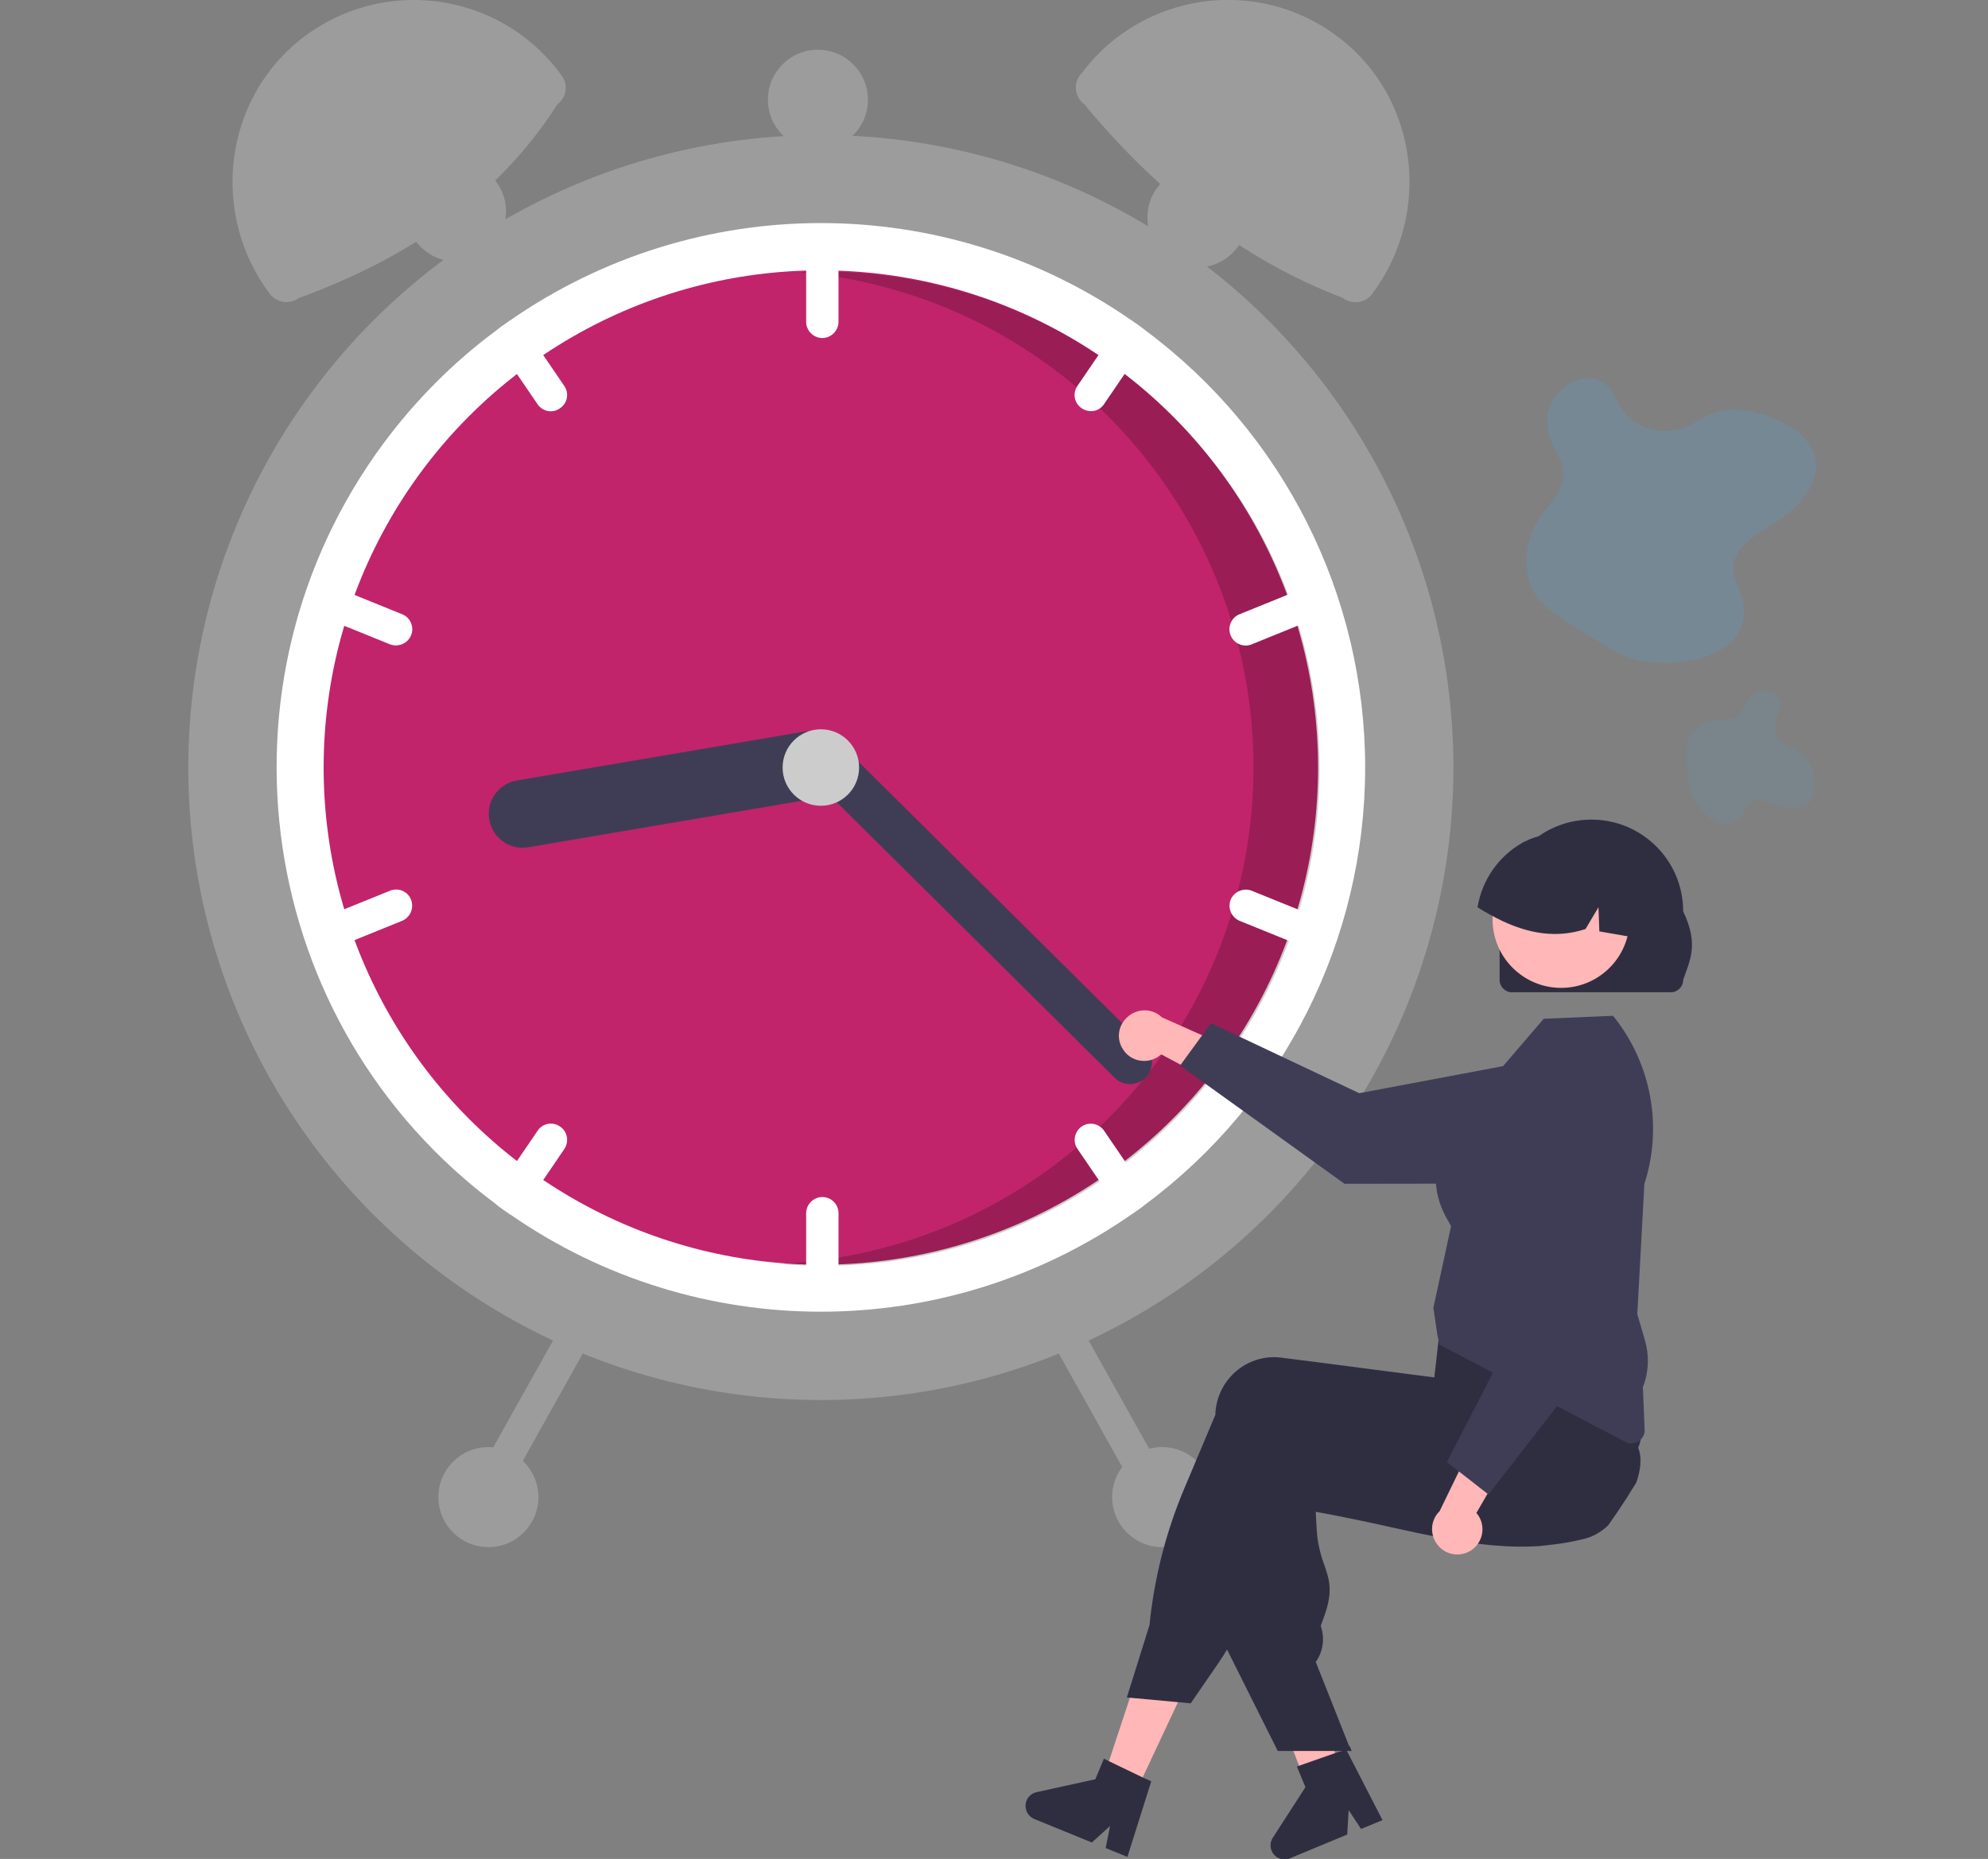
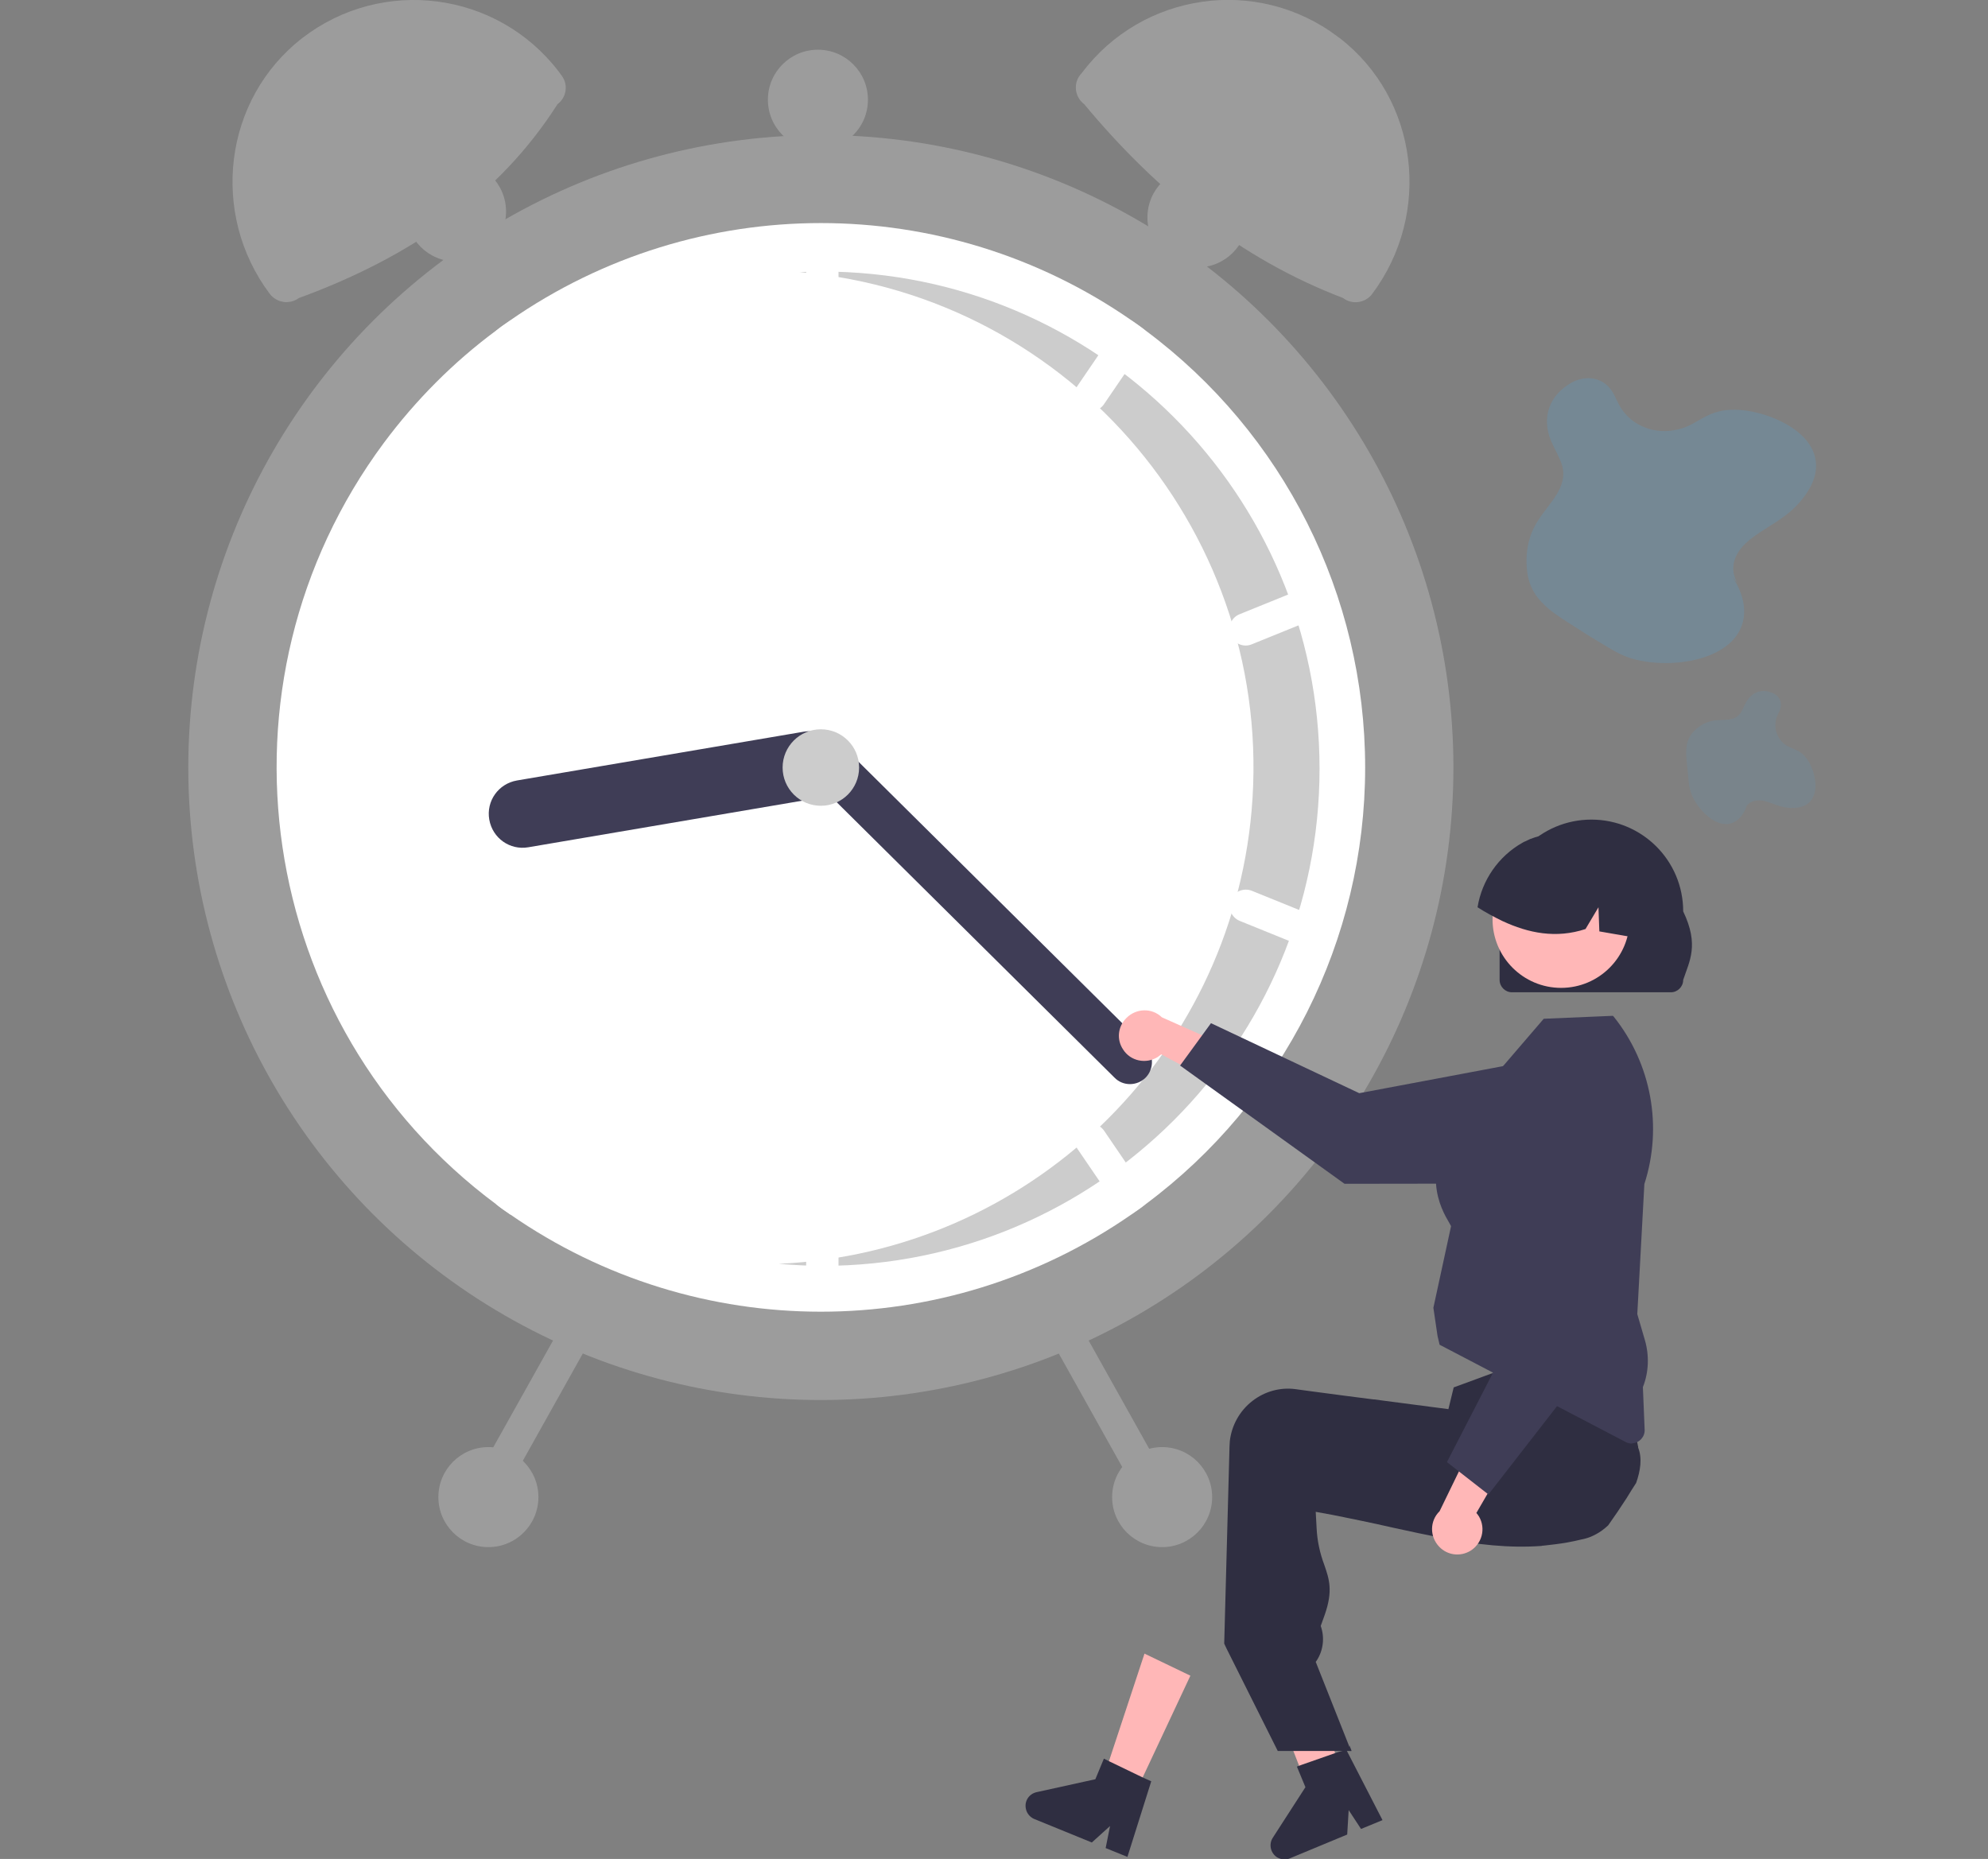
<svg xmlns="http://www.w3.org/2000/svg" version="1.1" id="レイヤー_1" x="0px" y="0px" viewBox="0 0 675.7 631.9" style="enable-background:new 0 0 675.7 631.9;" xml:space="preserve">
  <rect x="0" y="0" width="675.7" height="631.9" fill="#808080" stroke="none" />
  <style type="text/css">
	.st0{fill:#9C9C9C;}
	.st1{fill:#FFFFFF;}
	.st2{fill:#C1246B;}
	.st3{opacity:0.2;enable-background:new    ;}
	.st4{fill:#3F3D56;}
	.st5{fill:#CCCCCC;}
	.st6{fill:#FFB7B7;}
	.st7{fill:#2F2E41;}
	.st8{opacity:0.35;fill:#6397BA;enable-background:new    ;}
	.st9{opacity:0.2;fill:#6397BA;enable-background:new    ;}
</style>
  <circle class="st0" cx="279" cy="260.9" r="215" />
  <path class="st1" d="M464,260.9c0,58.5-27.7,113.6-74.7,148.5c-1.5,1.2-3.1,2.3-4.7,3.4c-63.5,44.1-147.7,44.1-211.2,0  c-1.6-1.1-3.2-2.2-4.7-3.4c-82-60.9-99.1-176.8-38.2-258.9c10.8-14.5,23.6-27.4,38.2-38.2c1.5-1.2,3.1-2.3,4.7-3.4  c63.5-44.1,147.7-44.1,211.2,0c1.6,1.1,3.2,2.2,4.7,3.4C436.3,147.2,464,202.3,464,260.9z" />
-   <circle class="st2" cx="279" cy="260.9" r="169" />
  <path class="st3" d="M279.4,92.3c-2.6,0-5.1,0.1-7.6,0.2c93,8.2,161.7,90.2,153.6,183.1c-7.4,84.4-76.1,150.2-160.7,154  c4.9,0.4,9.8,0.7,14.8,0.7c93.3,0,169-75.7,169-169S372.8,92.3,279.4,92.3L279.4,92.3z" />
  <path class="st1" d="M279.5,79.9c-3,0-5.5,2.5-5.5,5.5v24c0,3,2.5,5.5,5.5,5.5s5.5-2.5,5.5-5.5v-24C285,82.3,282.5,79.9,279.5,79.9z  " />
  <path class="st1" d="M389.3,112.4c-1.5-1.2-3.1-2.3-4.7-3.4c-1.9-0.1-3.8,0.8-4.9,2.4l-13.5,19.8c-1.7,2.5-1.1,5.9,1.5,7.6  s5.9,1.1,7.6-1.5l13.5-19.8C389.8,116,390,114.1,389.3,112.4z" />
  <path class="st1" d="M450.7,202.8c-1.1-2.8-4.3-4.2-7.2-3l0,0l-22.2,9c-2.8,1.1-4.2,4.4-3,7.2c1.1,2.8,4.4,4.2,7.2,3l0,0l22.2-9  C450.5,208.8,451.8,205.6,450.7,202.8z" />
  <path class="st1" d="M191.8,131.2l-13.5-19.8c-1.1-1.6-3-2.5-4.9-2.4c-1.6,1.1-3.2,2.2-4.7,3.4c-0.7,1.7-0.5,3.7,0.5,5.2l13.5,19.8  c1.7,2.5,5.1,3.2,7.6,1.4C192.9,137.1,193.5,133.7,191.8,131.2z" />
  <path class="st1" d="M136.7,208.8l-22.2-9c-2.8-1.1-6,0.2-7.2,3s0.2,6,3,7.2l22.2,9c2.8,1.1,6-0.2,7.2-3S139.5,209.9,136.7,208.8  L136.7,208.8z" />
  <path class="st1" d="M279.5,406.9c-3,0-5.5,2.5-5.5,5.5v24c0,3,2.5,5.5,5.5,5.5s5.5-2.5,5.5-5.5v-24  C285,409.3,282.5,406.9,279.5,406.9z" />
  <path class="st1" d="M388.8,404.2l-13.5-19.8c-1.7-2.5-5.1-3.2-7.6-1.5s-3.2,5.1-1.5,7.6l13.5,19.8c1.1,1.6,3,2.5,4.9,2.4  c1.6-1.1,3.2-2.2,4.7-3.4C390,407.7,389.8,405.7,388.8,404.2z" />
  <path class="st1" d="M447.7,311.8l-22.2-9c-2.8-1.1-6,0.2-7.2,3c-1.1,2.8,0.2,6,3,7.2l0,0l22.2,9c2.8,1.1,6-0.2,7.2-3  C451.9,316.1,450.5,312.9,447.7,311.8L447.7,311.8L447.7,311.8z" />
  <path class="st1" d="M190.3,382.9c-2.5-1.7-5.9-1.1-7.6,1.5l-13.5,19.8c-1,1.5-1.2,3.5-0.5,5.2c1.5,1.2,3.1,2.3,4.7,3.4  c1.9,0.1,3.8-0.8,4.9-2.4l13.5-19.8C193.5,388,192.9,384.6,190.3,382.9L190.3,382.9z" />
  <path class="st1" d="M139.7,305.8c-1.1-2.8-4.3-4.2-7.2-3l0,0l-22.2,9c-2.8,1.1-4.2,4.4-3,7.2s4.4,4.2,7.2,3l22.2-9  C139.5,311.8,140.8,308.6,139.7,305.8z" />
  <path class="st4" d="M286.6,258.1c1.1,6.3-3.2,12.2-9.4,13.3L179.6,288c-6.3,1.1-12.2-3.1-13.3-9.4s3.1-12.2,9.4-13.3l97.6-16.6  C279.6,247.7,285.6,251.9,286.6,258.1z" />
  <path class="st4" d="M389.4,366.3c-2.9,2.9-7.7,3-10.6,0L273.7,262.1c-2.9-2.9-3-7.7,0-10.6c2.9-2.9,7.7-3,10.6,0l105.1,104.2  C392.2,358.6,392.3,363.3,389.4,366.3z" />
  <circle class="st5" cx="279" cy="260.9" r="13" />
  <path class="st0" d="M189.5,35.4c-20,31.4-50.4,52.2-87.9,65.9c-3.1,2.3-7.5,1.7-9.9-1.4l0,0l0,0c-20.4-27.2-15.8-66.2,11.1-87  C129.9-8,168.9-3,189.8,24.2c0.2,0.2,0.3,0.4,0.5,0.7l0.6,0.8C193.2,28.7,192.6,33.1,189.5,35.4z" />
  <path class="st0" d="M367.7,24.8c20.6-27.4,59.5-33,86.9-12.4c0.2,0.2,0.4,0.3,0.7,0.5c26.9,20.8,31.5,59.7,11.1,87l0,0  c-2.3,3.1-6.8,3.8-9.9,1.4l0,0c-34.9-13.3-63.5-36.4-88-65.9c-3.1-2.3-3.8-6.8-1.4-9.9L367.7,24.8z" />
  <path class="st0" d="M358.9,447.1c-2.6,1.5-3.6,4.8-2.1,7.5l31.7,56.7c1.5,2.6,4.8,3.6,7.5,2.1c2.6-1.5,3.6-4.8,2.1-7.5l-31.7-56.7  C364.9,446.6,361.6,445.7,358.9,447.1z" />
  <path class="st0" d="M191.6,449.2L159.8,506c-1.5,2.7-0.5,6,2.1,7.5c2.7,1.5,6,0.5,7.5-2.1l31.7-56.7c1.5-2.7,0.5-6-2.1-7.5  C196.4,445.7,193.1,446.6,191.6,449.2L191.6,449.2L191.6,449.2z" />
  <circle class="st0" cx="395" cy="508.9" r="17" />
  <circle class="st0" cx="407" cy="73.9" r="17" />
  <circle class="st0" cx="278" cy="33.9" r="17" />
  <circle class="st0" cx="155" cy="71.9" r="17" />
  <circle class="st0" cx="166" cy="508.9" r="17" />
  <path class="st6" d="M381.7,356.7c2.5,4,7.8,5.1,11.8,2.6c0.4-0.3,0.8-0.6,1.2-0.9l26.7,14.3L420,357l-25.1-11.2  c-3.4-3.3-8.8-3.1-12.1,0.3C379.9,349,379.5,353.4,381.7,356.7L381.7,356.7z" />
  <path class="st4" d="M401.1,362.2l10.5-14.4l50.4,23.8l62.7-11.8c11.7-2.2,22.9,5.5,25.1,17.1c0.2,1.3,0.4,2.6,0.4,3.9l0,0  c0,11.9-9.6,21.5-21.4,21.5l-71.8,0.1L401.1,362.2z" />
  <polygon class="st6" points="385,611.4 374.4,606.3 389,562.1 404.6,569.6 " />
  <path class="st6" d="M455.9,604.3c-0.8,0.5-1.5,1-2.3,1.4c-1.5,0.9-3.1,1.9-4.7,2.8c-0.8,0.5-1.6,0.9-2.4,1.4l0,0l0,0l0,0l-1.2,0.3  l-1.7-4.5l-0.8-2.1l-1.1-3l-2.1-5.4l-10.8-28.5l16.8-4.1l0.6,2.6l0,0l0.3,1.3l5.9,23.8l1.2,4.9v0.1l0.7,2.9l0.6,2.5l0.7,2.8  L455.9,604.3z" />
  <path class="st7" d="M556.1,504.1c-1.1,1.7-2.2,3.4-3.2,5.1c-2,3.1-4.1,6.2-6.3,9.3l0,0c-1.3,1.2-2.6,2.2-4.1,3  c-0.1,0-0.1,0.1-0.2,0.1c-1.1,0.6-2.3,1.1-3.5,1.4c-0.4,0.1-0.9,0.2-1.3,0.3c-1.6,0.4-3.1,0.7-4.7,1c-2.8,0.5-5.5,0.8-8.2,1.1  c-0.2,0-0.4,0-0.7,0.1c-11.1,0.8-21.9-0.5-33.2-2.6c-5.6-1.1-11.3-2.3-17.2-3.6c-1.9-0.4-3.9-0.9-5.8-1.3c-0.1,0-0.3-0.1-0.5-0.1  c-2.8-0.6-5.6-1.2-8.6-1.8c-3.7-0.8-7.5-1.5-11.4-2.2l0.3,5.5c0.2,4.3,1.1,8.5,2.6,12.5c1.7,4.9,3,8.8,0.2,16.9l-1.4,3.9  c1.4,3.9,0.9,8.3-1.4,11.8l-0.3,0.4l11.3,28.5l0.7,1.8h-5.8h-7.1h-12l-17.4-34.8l-0.8-1.7v-0.1l1.8-66.9c0-0.6,0.1-1.2,0.1-1.8  c0.6-5.4,3.4-10.4,7.7-13.7c4.1-3.2,9.4-4.7,14.6-4l5.9,0.8l12.1,1.6l8.6,1.1h0.2l25.2,3.3l1.8-7.4l0.3-0.1l10.6-3.9l36.7-13.5h0.1  l2.4-0.9l0.3,0.5c0.1,0.1,0.2,0.3,0.2,0.4c2.4,4.3,4.3,8.8,5.8,13.5c2.5,7.6,4.5,15.4,6.1,23.3c0.1,0.3,0.1,0.7,0.2,0.9v0.1  c0,0.1,0,0.2,0,0.2C558.2,495.6,557.6,499.9,556.1,504.1z" />
-   <path class="st7" d="M557.6,479.5c-0.1-0.5-0.3-1-0.4-1.5c-1.2-3.7-2.7-7.3-4.3-10.9c-1.8-4-4-8.4-6.7-13.1  c-1.3-2.3-2.6-4.6-4.1-7.1c-0.7-1.2-1.5-2.5-2.3-3.8c0-0.1-0.1-0.1-0.1-0.2l-0.2-0.4l-36.3,4.9l-13.5,1.8l-0.8,6.7l-0.2,1.7l0,0  l-0.5,4.6l0,0l-0.7,6h-0.1l-20.1-2.6l-20.7-2.7l-11.1-1.4c-5.2-0.7-10.5,0.8-14.6,4c-4.3,3.3-7.1,8.3-7.7,13.7  c-0.1,0.5-0.1,1.1-0.1,1.7l-10.5,24.9c-6.3,14.9-10.3,30.6-11.9,46.6L383,577l1.1,0.1l16.3,1.5l4.3,0.4l9.5-13.8  c1.1-1.6,2.1-3.2,3.1-4.9c1.6-2.7,3-5.5,4.2-8.4l20.5-48.8c1.6,0.3,3.2,0.5,4.7,0.8c7.2,1.2,14.1,2.1,20.7,2.9  c21.5,2.4,40.1,2.6,56.7,0.6c4.7-0.6,9.2-1.3,13.5-2.2c1.6-0.3,3.2-0.7,4.7-1.1c0.4-0.1,0.7-0.2,1.1-0.3c6.5-1.7,11.7-6.6,13.9-13  C558.3,487.1,558.5,483.2,557.6,479.5z" />
  <path class="st7" d="M388.4,604.2l-11.4-5.5l-1.8-0.9l-2.9,7l-20,4.4c-2.6,0.6-4.2,3.1-3.6,5.7c0.3,1.5,1.4,2.8,2.8,3.4l19.6,8  l6.2-5.6l-1.5,7.5l7.4,3l8.1-25.7L388.4,604.2z" />
  <polygon class="st7" points="458.7,593.3 459.4,595.2 458.7,595.2 " />
  <path class="st7" d="M454.7,595.6l-12,4.2l-1.9,0.7l2.9,7l-11.1,17.2c-1.4,2.2-0.8,5.1,1.4,6.6c1.3,0.8,3,1,4.4,0.4l19.5-8.1  l0.5-8.3l4.2,6.4l7.3-3l-12.3-23.9L454.7,595.6z" />
  <path class="st4" d="M554.6,490.7c-0.7,0-1.4-0.2-2-0.5l-63.3-33.1l-0.7-3l-1.4-9.5v-0.1l6-27.7c-0.1-0.2-0.3-0.6-0.6-1.1  c-2.7-4.6-10.9-18.4,4.7-37.5l27.4-31.9l23.5-1l0.3,0.3c12.8,16,16.7,37.4,10.4,56.9l-2.4,44.2l2.6,8.9c1.5,5.2,1.3,10.9-0.7,15.9  L559,486c0.1,2.4-1.8,4.5-4.2,4.6C554.7,490.7,554.7,490.7,554.6,490.7L554.6,490.7z" />
  <path class="st6" d="M499.7,527.2c4-2.4,5.4-7.6,3-11.7c-0.3-0.4-0.5-0.8-0.9-1.2l15.2-26.2l-15.7,0.9l-12,24.7  c-3.4,3.3-3.4,8.7-0.1,12.1C492,528.7,496.3,529.2,499.7,527.2z" />
  <path class="st4" d="M505.9,508l-14.1-11l25.5-49.5l-9.6-63c-1.8-11.7,6.3-22.7,18-24.5c1.3-0.2,2.6-0.3,3.9-0.2l0,0  c11.8,0.4,21.1,10.3,20.8,22.2l-2.4,71.8L505.9,508z" />
  <path id="f4e08e8b-ef08-4d70-8ad3-b81af8a71ff9-476" class="st7" d="M509.7,333.1v-23.3c0-17.2,13.9-31.2,31.2-31.2  c17.2,0,31.2,13.9,31.2,31.2l0,0l0,0c5.5,11.5,2.1,16.9,0,23.3c0,2.3-1.9,4.2-4.2,4.2h-54C511.6,337.3,509.7,335.4,509.7,333.1z" />
  <ellipse class="st6" cx="530.6" cy="312.5" rx="23.3" ry="23.3" />
  <path class="st7" d="M555.1,318.6c-0.2,0-0.4-0.1-0.6-0.1c-3.6-0.6-7.3-1.3-10.9-1.9l-0.3-8.2l-4.4,7.4c-10,3.3-19.4,1.4-28.2-2.7  c-2.9-1.4-5.7-2.9-8.5-4.7c1.5-9.2,7.1-17.3,15.2-21.9c0.3-0.2,0.7-0.4,1-0.5l0,0l0,0c0.6-0.3,1.1-0.5,1.7-0.8  c9.3-3.6,19.8-1.6,27,5.2C554.1,297.1,557.3,308.4,555.1,318.6z" />
  <path class="st8" d="M590.5,198.2c-2.9-5.2-0.9-9.9,2.8-13.5c3.7-3.5,9.1-6.1,13.3-9.3c3.6-2.7,6.4-5.8,8.4-9.3  c2.9-5,3.7-11.4-1.8-17.3c-6.2-6.7-20.1-11.1-28.7-9c-4.4,1-7.2,3.4-10.9,5.1c-3.7,1.6-9.2,2.5-14.5,0.4c-5-1.9-7.9-5.6-9.4-8.9  c-1.2-2.5-2.4-5.5-6.1-7.1c-3.6-1.5-7.2-0.5-9.5,0.8c-7.6,4.3-10.2,11.9-6.9,19.8c1.2,2.8,3,5.7,3.8,8.5c1.9,7.4-4.5,12.6-8.2,18.5  c-3.2,4.9-4.4,10.6-3.8,16.7c0.3,3.7,1.6,7.6,5.1,11.2c2.5,2.7,6,5,9.5,7.2c3.7,2.4,7.5,4.8,11.4,7.1c2.3,1.4,4.6,2.8,7.2,3.9  c4.7,1.9,9.9,2.4,14.5,2.4c10.9-0.2,19.8-3.8,23.7-9.6c4-5.8,3-13.7-2.6-21.2" />
  <path class="st9" d="M593.1,275c1-2.5,3.3-3.1,5.6-2.9c2.3,0.3,4.6,1.5,6.9,2.1c1.9,0.5,3.8,0.6,5.6,0.3c2.5-0.4,5-1.9,5.7-5.6  c0.8-4.2-1.4-10.4-4.5-12.8c-1.5-1.2-3.1-1.6-4.7-2.4c-1.6-0.8-3.3-2.6-4-5.1c-0.6-2.3-0.1-4.4,0.6-5.8c0.6-1.1,1.3-2.5,0.9-4.2  c-0.4-1.7-1.7-2.7-2.9-3.1c-3.5-1.5-6.9-0.2-8.8,3.2c-0.7,1.2-1.2,2.7-2,3.8c-2.1,2.8-5.6,2-8.7,2.4c-2.5,0.3-4.9,1.5-6.9,3.5  c-1.2,1.2-2.2,2.7-2.6,5c-0.3,1.6-0.2,3.5,0,5.5c0.2,2.1,0.4,4.1,0.6,6.1c0.1,1.2,0.2,2.4,0.6,3.6c0.6,2.3,1.8,4.2,3,5.8  c3,3.8,6.6,6,9.7,5.7c3.1-0.3,5.6-2.9,6.8-7.1" />
</svg>